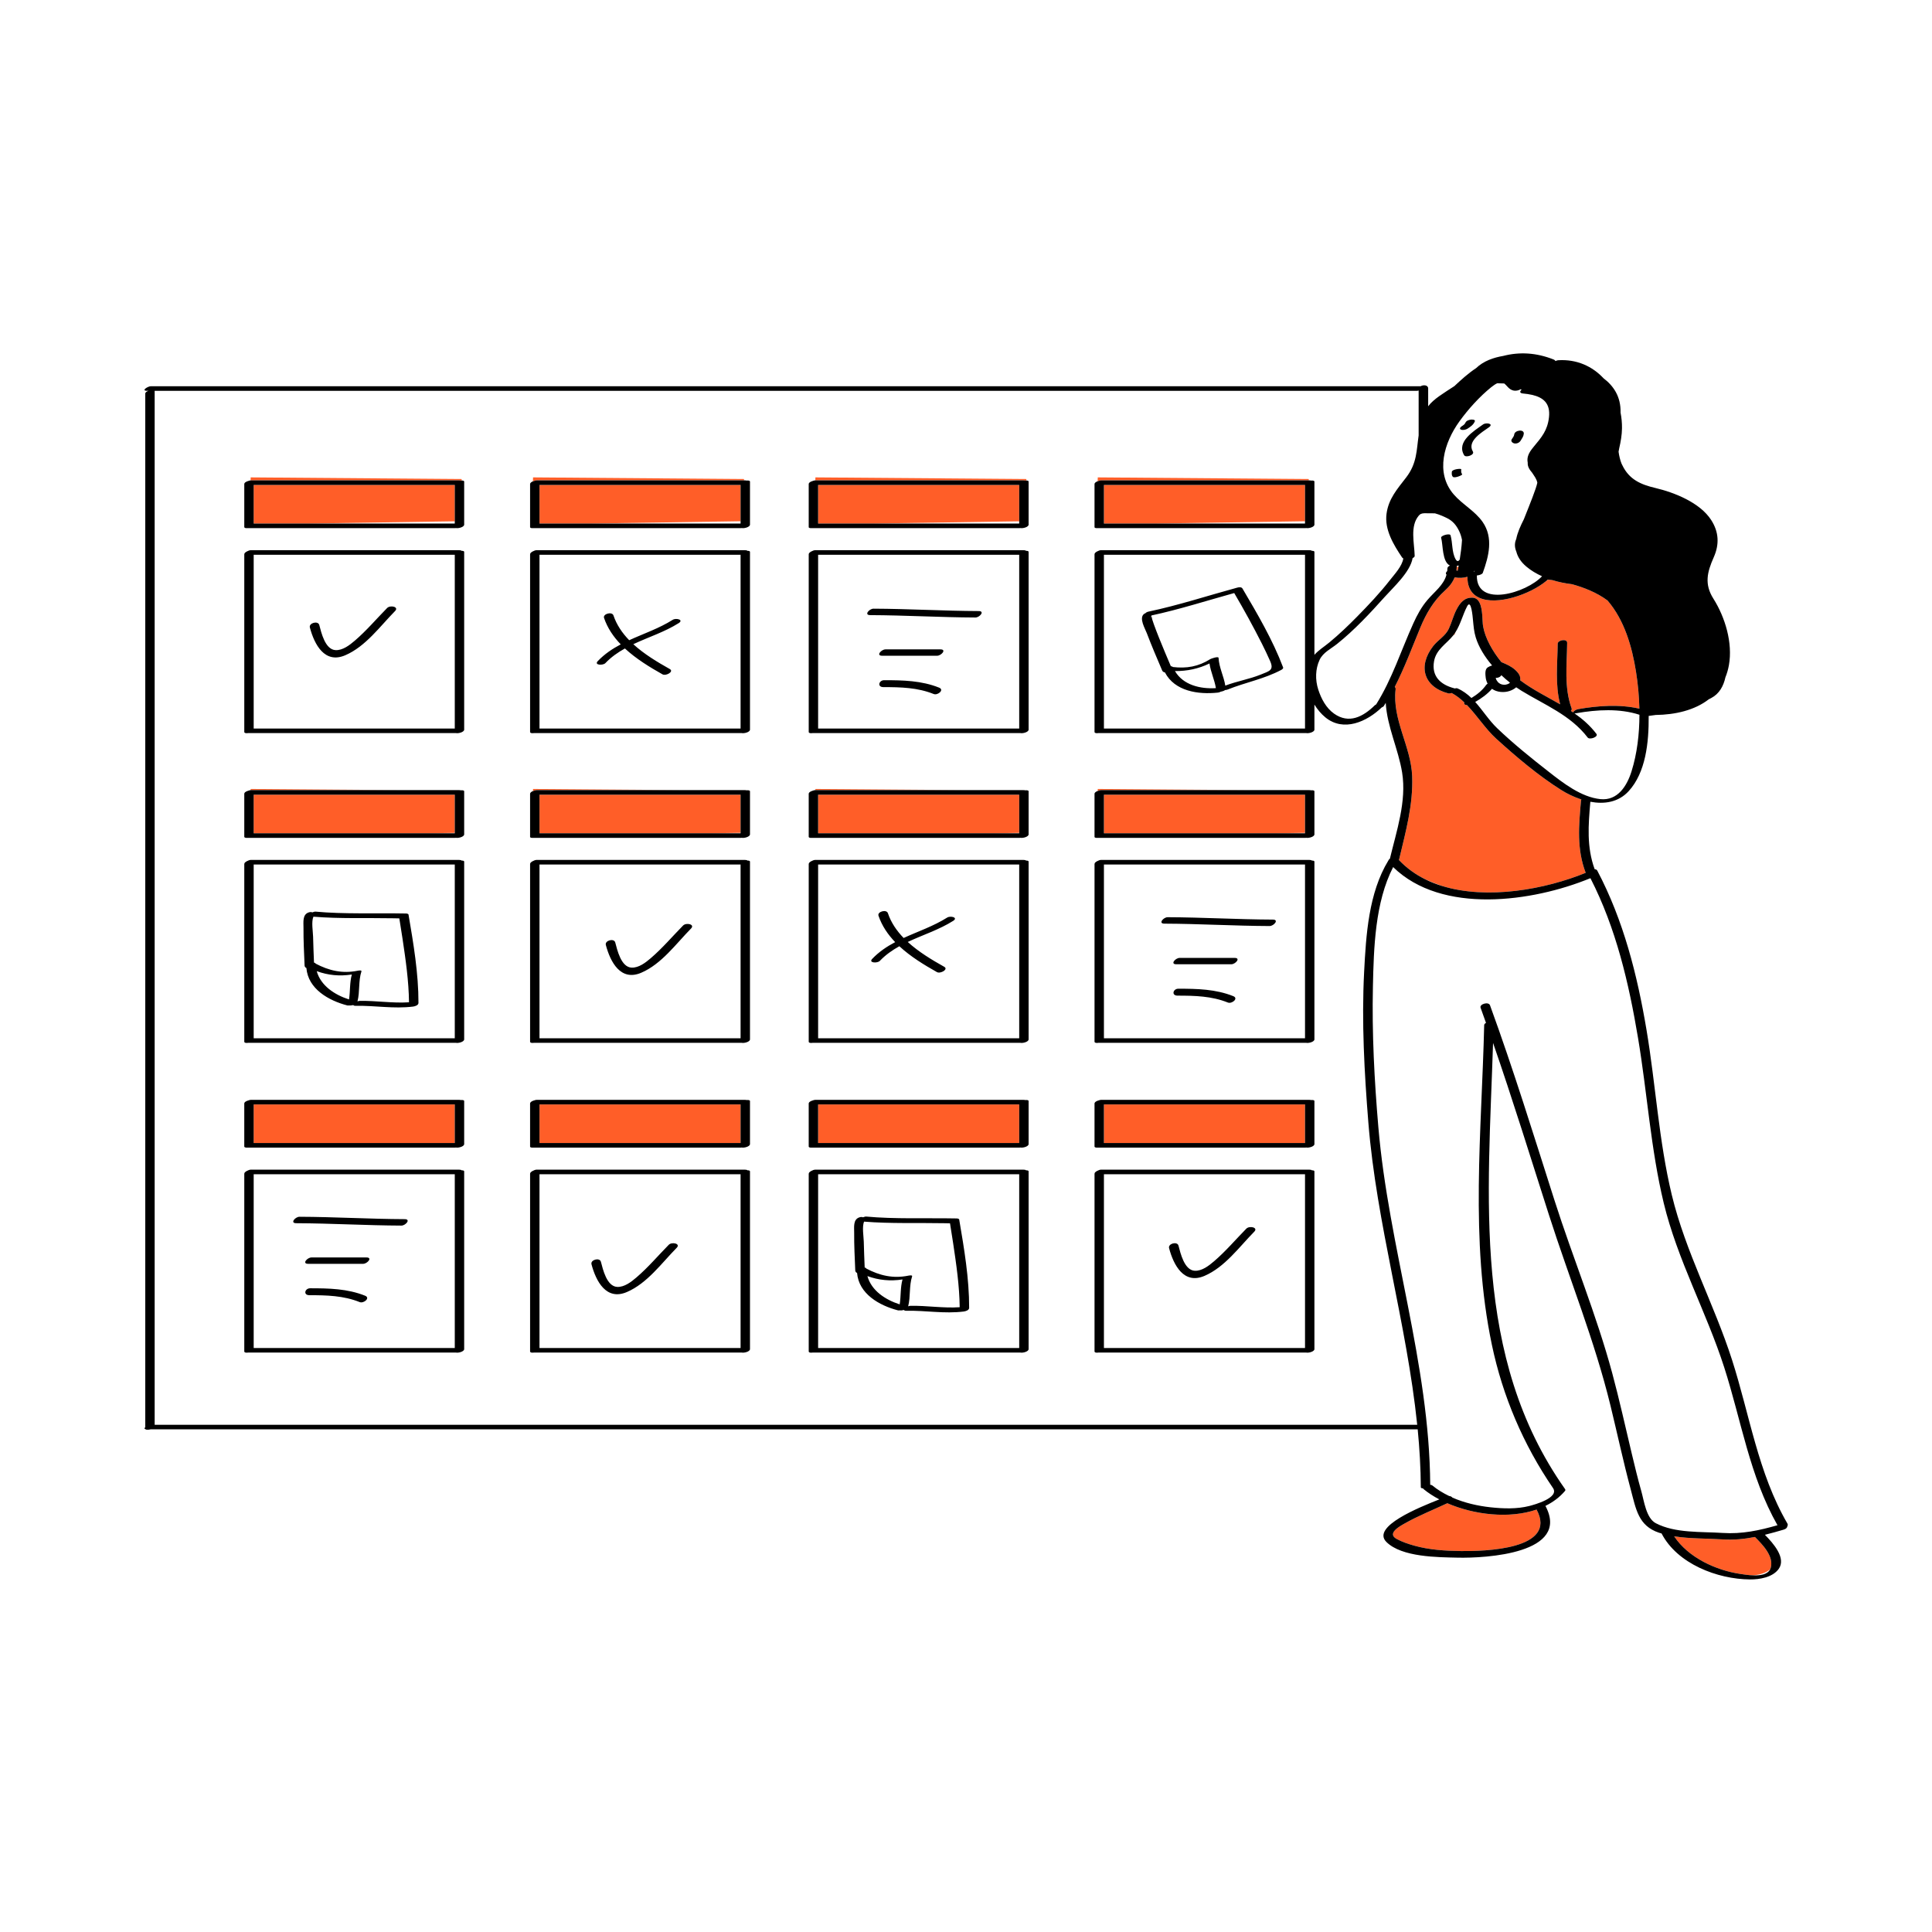
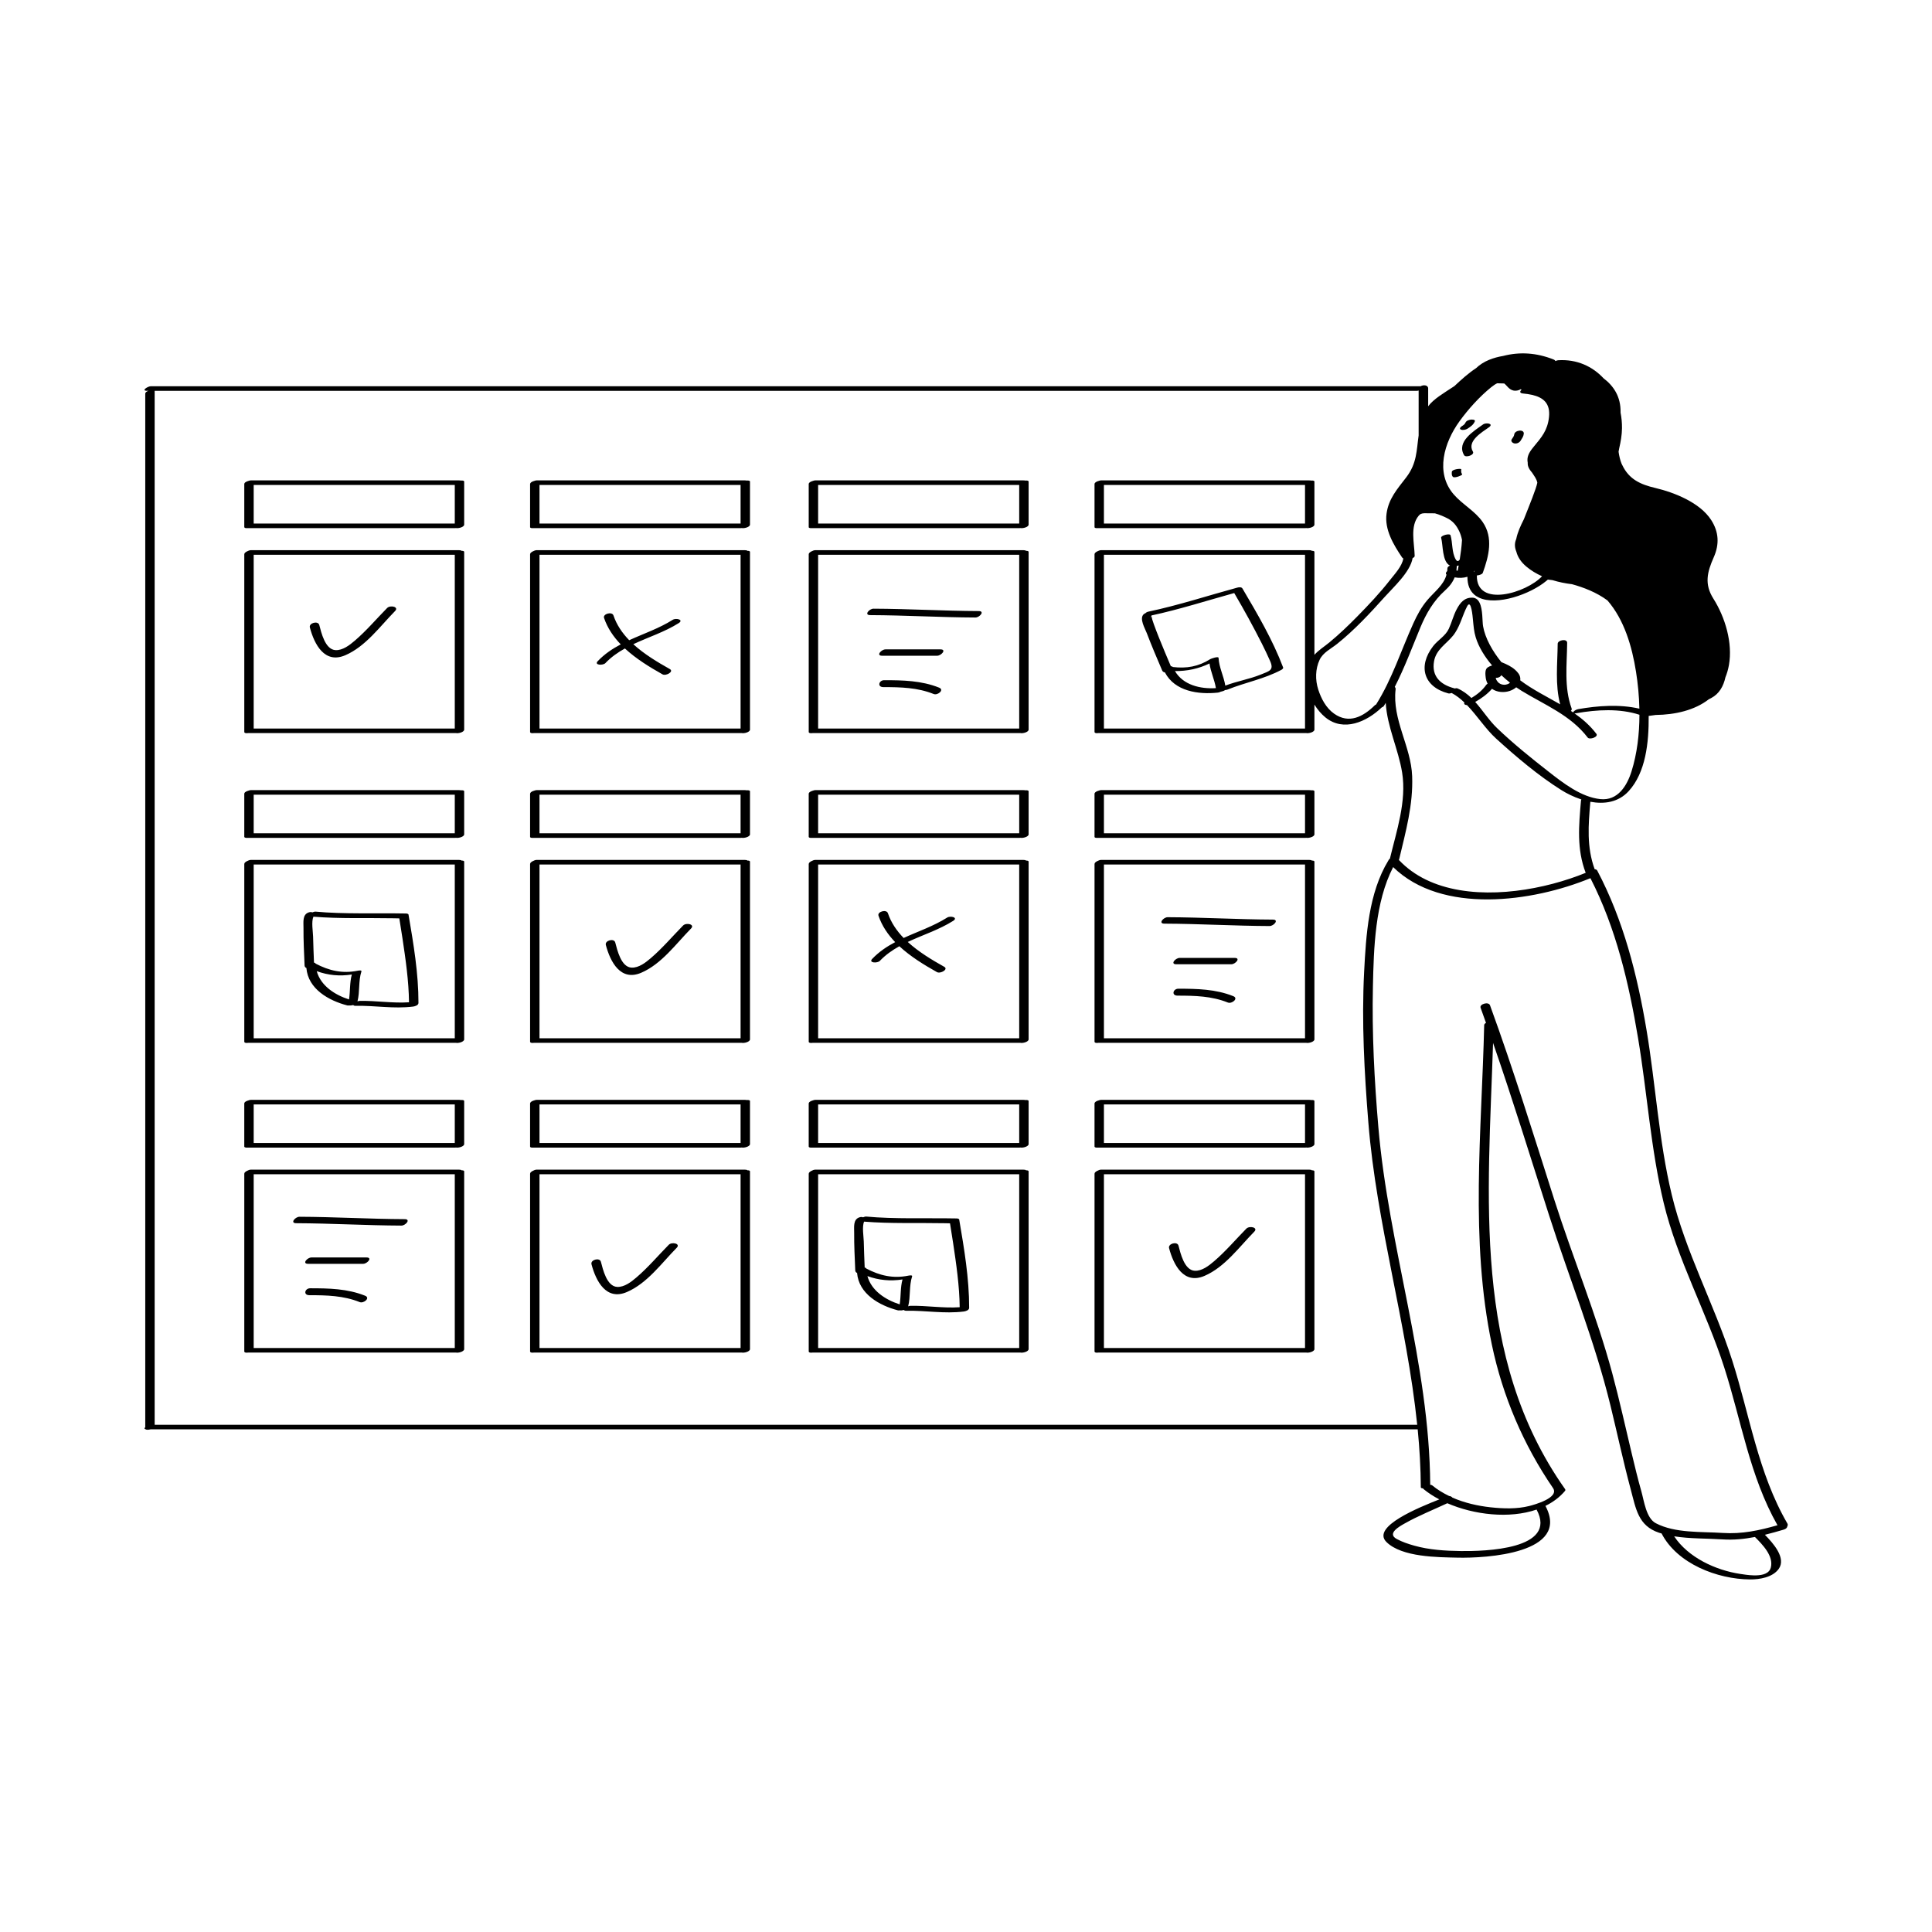
<svg xmlns="http://www.w3.org/2000/svg" id="Layer_1" x="0px" y="0px" width="595.28px" height="595.28px" viewBox="0 0 595.28 595.28" xml:space="preserve">
-   <path id="color_x5F_2" fill="#ff5e28" d="M340.137,340.294c20.653,0,41.306,0,61.959,0c0,3.962,0,7.924,0,11.887 c-20.653,0-41.306,0-61.959,0C340.137,348.219,340.137,344.257,340.137,340.294z M338.242,339.137 c0.044-0.015,0.088-0.031,0.133-0.044l-0.131-0.001L338.242,339.137z M250.743,353.592l0.096-0.001c-0.032,0-0.063,0-0.096,0 V353.592z M252.076,352.181c20.653,0,41.306,0,61.958,0c0-3.962,0-7.924,0-11.887c-20.653,0-41.306,0-61.958,0 C252.076,344.257,252.076,348.219,252.076,352.181z M166.226,352.181c20.653,0,41.306,0,61.959,0c0-3.962,0-7.924,0-11.887 c-20.653,0-41.306,0-61.959,0C166.226,344.257,166.226,348.219,166.226,352.181z M163.743,353.592l0.056-0.001 c-0.02-0.002-0.037-0.006-0.056-0.009L163.743,353.592z M164.241,339.167c0.071-0.027,0.146-0.051,0.22-0.074l-0.218-0.002 L164.241,339.167z M78.165,352.181c20.653,0,41.306,0,61.959,0c0-3.962,0-7.924,0-11.887c-20.653,0-41.306,0-61.959,0 C78.165,344.257,78.165,348.219,78.165,352.181z M76.743,353.592l0.096-0.001c-0.032,0-0.063,0-0.096,0V353.592z M338.243,243.092 l-0.021,0.617c0.094-0.033,0.19-0.063,0.289-0.089c0.263-0.102,0.522-0.169,0.722-0.169c15.222,0,30.444,0,45.666,0L338.243,243.092 z M340.137,256.746c17.677,0,35.354,0,53.032,0l8.927-0.136c0-3.917,0-7.833,0-11.75c-20.653,0-41.306,0-61.959,0 C340.137,248.822,340.137,252.784,340.137,256.746z M252.076,256.746c18.031,0,36.062,0,54.093,0l7.866-0.12 c0-3.922,0-7.844,0-11.766c-20.653,0-41.306,0-61.958,0C252.076,248.822,252.076,252.784,252.076,256.746z M251.243,243.092 l-0.012,0.359c15.556,0,31.112,0,46.667,0L251.243,243.092z M166.226,256.746c17.647,0,35.295,0,52.943,0l9.016-0.138 c0-3.916,0-7.832,0-11.748c-20.653,0-41.306,0-61.959,0C166.226,248.822,166.226,252.784,166.226,256.746z M164.243,243.092 l-0.022,0.649c0.122-0.047,0.249-0.087,0.378-0.121c0.264-0.102,0.522-0.169,0.722-0.169c15.192,0,30.385,0,45.578,0 L164.243,243.092z M78.165,256.746c18.001,0,36.002,0,54.004,0l7.955-0.122c0-3.921,0-7.843,0-11.764c-20.653,0-41.306,0-61.959,0 C78.165,248.822,78.165,252.784,78.165,256.746z M77.243,243.092l-0.013,0.361c0.01,0,0.021-0.002,0.03-0.002 c15.546,0,31.092,0,46.638,0L77.243,243.092z M340.137,161.311c5.332,0,10.664,0,15.996,0l45.963-0.702c0-3.728,0-7.456,0-11.184 c-20.653,0-41.306,0-61.959,0C340.137,153.388,340.137,157.349,340.137,161.311z M338.202,148.281 c0.1-0.036,0.204-0.068,0.309-0.096c0.263-0.102,0.522-0.169,0.722-0.169c21.336,0,42.674,0,64.011,0v-0.424l-65-0.5 L338.202,148.281z M251.211,148.016c21.388,0,42.776,0,64.164,0c0.236,0,0.409,0.021,0.533,0.058c0.117-0.012,0.23-0.02,0.335-0.018 v-0.464l-65-0.5L251.211,148.016z M252.076,161.311c5.686,0,11.371,0,17.057,0l44.902-0.686c0-3.733,0-7.467,0-11.2 c-20.653,0-41.306,0-61.958,0C252.076,153.388,252.076,157.349,252.076,161.311z M164.201,148.315 c0.127-0.051,0.261-0.094,0.397-0.13c0.264-0.102,0.522-0.169,0.722-0.169c21.307,0,42.615,0,63.922,0v-0.424l-65-0.5 L164.201,148.315z M166.226,161.311c5.302,0,10.605,0,15.907,0l46.052-0.703c0-3.728,0-7.455,0-11.183c-20.653,0-41.306,0-61.959,0 C166.226,153.388,166.226,157.349,166.226,161.311z M78.165,161.311c5.656,0,11.313,0,16.968,0l44.991-0.687 c0-3.733,0-7.466,0-11.199c-20.653,0-41.306,0-61.959,0C78.165,153.388,78.165,157.349,78.165,161.311z M77.211,148.021 c0.016-0.001,0.034-0.004,0.049-0.004c21.401,0,42.802,0,64.204,0c0.236,0,0.409,0.021,0.533,0.058 c0.085-0.009,0.167-0.014,0.247-0.016v-0.467l-65-0.5L77.211,148.021z M445.946,463.17c-4.389,2.055-8.954,3.865-13.167,6.25 c-1.459,0.827-5.607,3.062-2.407,4.776c1.708,0.915,3.518,1.518,5.376,2.042c4.618,1.305,9.621,1.606,14.396,1.665 c7.155,0.087,29.933-0.429,23.3-12.782C465.046,468.009,454.227,466.757,445.946,463.17z M540.729,473.571 c-3.258,0.632-6.554,0.97-9.987,0.742c-4.766-0.316-10.008-0.172-14.907-0.949c4.337,6.55,12.825,10.455,20.325,11.583 c0.976,0.146,2.551,0.408,4.143,0.45c2.003-0.231,3.846-0.746,5.114-1.874c0.085-0.172,0.158-0.355,0.208-0.557 C546.517,479.435,543.079,475.93,540.729,473.571z M448.243,195.426c0,0,0.075-0.235,0.198-0.617 c-0.157,0.246-0.313,0.492-0.491,0.729c-0.07,0.093-0.144,0.181-0.216,0.271C448.044,195.572,448.243,195.426,448.243,195.426z  M449.354,174.719c0,0,0.007-0.038,0.019-0.098l-0.526,0.041c-0.017,0.381-0.048,0.75-0.097,1.103c0.125,0.037,0.25,0.069,0.375,0.1 L449.354,174.719z M495.297,185.013c-3.346-2.499-7.455-4.056-10.935-5.01c-2.023-0.237-4.062-0.65-6.019-1.25 c-0.852-0.121-1.354-0.165-1.354-0.165s-0.2,0.153-0.536,0.393c-4.975,4.143-15.246,7.717-20.711,5.179 c-0.58-0.269-1.107-0.603-1.566-1.016c-1.292-1.164-2.06-2.923-2.033-5.429c-1.283,0.392-2.624,0.418-3.943,0.178 c-0.595,1.509-1.585,2.805-3.011,4.086c-3.476,3.124-5.762,7.051-7.537,11.325c-2.566,6.18-4.875,12.426-7.908,18.349 c0.192,0.165,0.304,0.404,0.265,0.736c-1.094,9.379,4.76,17.559,5.099,26.771c0.327,8.885-1.974,17.001-3.994,25.55 c-0.021,0.089-0.056,0.173-0.099,0.254c2.408,2.556,5.222,4.554,8.323,6.065c1.526,0.663,3.175,1.321,4.91,1.932 c14.073,4.382,31.975,1.026,44.327-4.028c-2.79-7.343-2.122-14.476-1.446-22.253c0.009-0.109,0.045-0.209,0.09-0.305l-0.156-0.108 c-2.187-0.728-4.269-1.748-6.051-2.871c-7.073-4.455-13.824-10.185-20.012-15.802c-3.226-2.928-5.848-7.064-9.001-10.343 c-0.199-0.007-0.394-0.039-0.576-0.125c-0.337-0.16-0.342-0.424-0.213-0.665c-1.203-1.156-2.493-2.169-3.926-2.936 c-0.38,0.132-0.762,0.195-1.024,0.126c-7.639-2.005-9.453-8.396-4.685-14.561c1.481-1.916,3.794-3.108,4.84-5.375 c0.882-1.912,1.391-4.027,2.363-5.893c1.104-2.116,2.449-3.789,4.995-3.66c0.207,0.011,0.397,0.046,0.575,0.101 c0.687,0.209,1.167,0.731,1.514,1.421c1.052,2.089,0.835,5.755,1.09,7.24c0.64,3.729,2.94,7.773,5.675,11.125 c0.035,0.011,0.073,0.008,0.107,0.021c1.449,0.585,2.98,1.286,4.145,2.355c0.692,0.636,1.435,1.466,1.537,2.45 c0.027,0.26,0.023,0.508-0.007,0.746c3.843,2.89,8.171,5.008,12.308,7.397c-1.605-6.061-0.828-12.439-0.766-18.667 c0.012-1.144,2.933-1.675,2.919-0.285c-0.068,6.773-1,13.698,1.371,20.204c0.104,0.287-0.002,0.554-0.226,0.774 c0.235,0.155,0.475,0.305,0.708,0.464c0.063-0.344,0.81-0.885,1.54-1.012c6.042-1.054,12.754-1.556,18.859-0.142 c-0.087-3.873-0.457-7.71-1.035-11.36C502.843,199.151,500.47,191.011,495.297,185.013z" />
  <path id="color_x5F_1" d="M458.767,131.653c-2.138,1.527-6.87,4.266-4.947,7.479c0.627,1.05-2.192,1.972-2.689,1.141 c-2.489-4.161,2.971-7.455,5.833-9.501C457.882,130.116,460.365,130.511,458.767,131.653z M450.233,144.599 c0.022-0.329-2.843-0.031-2.897,0.776c-0.037,0.54-0.092,1.051,0.265,1.496c0.301,0.376,1.182,0.108,1.555,0.008 c0.097-0.026,1.567-0.504,1.342-0.785C450.142,145.65,450.197,145.139,450.233,144.599z M466.673,136.634 c0.763,0.101,1.49-0.253,1.884-0.899c0.417-0.685,0.853-1.247,0.943-2.072c0.167-1.528-2.793-1.15-2.94,0.203 c-0.063,0.579-0.467,0.984-0.783,1.502C465.388,136.008,466.119,136.561,466.673,136.634z M450.137,132.364 c0.604,0.256,1.515,0.048,2.046-0.293c0.917-0.59,1.801-1.194,2.233-2.236c0.25-0.602-0.972-0.579-1.23-0.544 c-0.587,0.081-1.408,0.338-1.658,0.94c-0.219,0.527-0.678,0.808-1.114,1.088C450.075,131.537,449.491,132.09,450.137,132.364z  M550.71,470.25c-0.028,0.395-0.354,0.826-1.082,1.041c-1.956,0.58-3.893,1.125-5.832,1.601c2.53,2.579,6.677,7.195,4.229,10.548 c-1.885,2.582-5.857,3.233-8.839,3.209c-10.042-0.08-22.39-4.806-27.231-14.168c-0.252-0.075-0.513-0.13-0.761-0.213 c-6.434-2.141-7.115-7.294-8.75-13.389c-2.294-8.552-4.139-17.211-6.235-25.812c-4.876-20.001-12.682-39.141-18.954-58.733 c-5.664-17.689-11.141-35.439-17.221-52.989c-1.477,47.143-6.587,96.745,22.171,137.443c0.132,0.186,0.163,0.396,0.001,0.588 c-1.658,1.958-3.718,3.475-6.035,4.616c7.837,14.711-18.433,16.142-27.046,15.947c-6.135-0.139-17.17-0.122-21.927-4.805 c-4.827-4.753,10.261-10.754,16.277-13.146c-1.809-0.951-3.455-2.016-4.862-3.179c-0.084-0.069-0.121-0.145-0.131-0.223 c-0.406-0.001-0.707-0.1-0.708-0.321c-0.036-5.993-0.387-11.949-0.964-17.879c-0.073,0.012-0.142,0.019-0.205,0.019 c-130.073,0-260.146,0-390.22,0c-0.659,0.177-1.363,0.183-1.568-0.047c-0.413-0.098-0.348-0.344-0.064-0.603 c0-106.152,0-212.305,0-318.458c0-0.383,0.44-0.69,0.976-0.882c-0.145,0-0.289,0-0.434,0c-1.946,0,0.261-1.409,1.19-1.409 c130.411,0,260.823,0,391.235,0c0.861-0.497,2.321-0.394,2.321,0.69c0,1.831,0,3.661,0,5.491c1.697-2.295,4.836-4.079,8.079-6.221 c2.113-1.987,4.258-3.929,6.701-5.547c2.282-2.197,5.407-3.261,8.334-3.748c5.062-1.317,10.264-0.997,15.505,1.087 c0.335,0.133,0.515,0.307,0.585,0.496c0.298-0.141,0.599-0.242,0.823-0.256c5.75-0.366,10.571,1.87,14.006,5.559 c3.037,2.294,5.377,5.641,5.244,10.565c0.306,1.568,0.46,3.187,0.442,4.828c-0.022,2.038-0.387,4.162-0.851,6.143 c-0.098,0.419-0.159,0.767-0.203,1.089c0.185,1.34,0.48,2.559,0.908,3.646c0.081,0.163,0.161,0.32,0.25,0.507 c2.09,4.381,5.63,5.948,10.155,7.015c5.928,1.397,13.791,4.53,17.235,9.895c2.361,3.677,2.545,7.475,0.777,11.46 c-2.046,4.611-2.938,8.274-0.113,12.746c3.625,5.738,6.009,13.641,4.789,20.479c-0.243,1.362-0.613,2.611-1.081,3.765 c-0.603,2.729-1.889,5.059-4.344,6.368c-0.26,0.139-0.523,0.274-0.789,0.407c-4.361,3.386-10.363,4.752-16.34,4.824 c-1.202,0.185-1.988,0.272-2.17,0.291c0.068,8.267-0.923,17.444-6.159,23.176c-3.162,3.461-7.533,4.076-11.813,3.275 c-0.626,7.216-1.167,13.934,1.326,20.78c0.353,0.022,0.655,0.152,0.8,0.426c8.083,15.313,12.338,32.149,15.187,49.141 c2.816,16.801,3.781,34.189,7.771,50.762c4.242,17.616,13.042,33.651,18.567,50.849c5.426,16.89,8.018,34.903,17.06,50.426 C550.896,469.719,550.863,470.003,550.71,470.25z M487.242,246.328c-0.061-0.02-0.119-0.043-0.18-0.063 c-2.187-0.728-4.269-1.748-6.051-2.871c-7.073-4.455-13.824-10.185-20.012-15.802c-3.226-2.928-5.848-7.064-9.001-10.343 c-0.199-0.007-0.394-0.039-0.576-0.125c-0.337-0.16-0.342-0.424-0.213-0.665c-1.203-1.156-2.493-2.169-3.926-2.936 c-0.38,0.132-0.762,0.195-1.024,0.126c-7.639-2.005-9.453-8.396-4.685-14.561c1.481-1.916,3.794-3.108,4.84-5.375 c0.882-1.912,1.391-4.027,2.363-5.893c1.104-2.116,2.449-3.789,4.995-3.66c0.207,0.011,0.397,0.046,0.575,0.101 c0.687,0.209,1.167,0.731,1.514,1.421c1.052,2.089,0.835,5.755,1.09,7.24c0.64,3.729,2.94,7.773,5.675,11.125 c0.035,0.011,0.073,0.008,0.107,0.021c1.449,0.585,2.98,1.286,4.145,2.355c0.692,0.636,1.435,1.466,1.537,2.45 c0.027,0.26,0.023,0.508-0.007,0.746c3.843,2.89,8.171,5.008,12.308,7.397c-1.605-6.061-0.828-12.439-0.766-18.667 c0.012-1.144,2.933-1.675,2.919-0.285c-0.068,6.773-1,13.698,1.371,20.204c0.104,0.287-0.002,0.554-0.226,0.774 c0.235,0.155,0.475,0.305,0.708,0.464c0.063-0.344,0.81-0.885,1.54-1.012c6.042-1.054,12.754-1.556,18.859-0.142 c-0.087-3.873-0.457-7.71-1.035-11.36c-1.243-7.842-3.616-15.982-8.789-21.98c-3.346-2.499-7.455-4.056-10.935-5.01 c-2.023-0.237-4.062-0.65-6.019-1.25c-0.852-0.121-1.354-0.165-1.354-0.165s-0.02-0.01-0.049-0.025 c-0.154,0.14-0.319,0.279-0.486,0.418c-4.975,4.143-15.246,7.717-20.711,5.179c-0.58-0.269-1.107-0.603-1.566-1.016 c-1.292-1.164-2.06-2.923-2.033-5.429c-1.283,0.392-2.624,0.418-3.943,0.178c-0.595,1.509-1.585,2.805-3.011,4.086 c-3.476,3.124-5.762,7.051-7.537,11.325c-2.566,6.18-4.875,12.426-7.908,18.349c0.192,0.165,0.304,0.404,0.265,0.736 c-1.094,9.379,4.76,17.559,5.099,26.771c0.327,8.885-1.974,17.001-3.994,25.55c-0.021,0.089-0.056,0.173-0.099,0.254 c2.408,2.556,5.222,4.554,8.323,6.065c1.569,0.765,3.212,1.403,4.91,1.932c14.073,4.382,31.975,1.026,44.327-4.028 c-2.79-7.343-2.122-14.476-1.446-22.253c0.009-0.109,0.045-0.209,0.09-0.305C487.226,246.358,487.234,246.344,487.242,246.328z  M435.476,192.054c1.158-2.557,2.477-4.995,4.302-7.15c2.227-2.628,5.038-4.596,5.915-7.845c-0.351-0.331-0.177-0.763,0.222-1.109 c0.032-0.271,0.052-0.552,0.058-0.842c0.006-0.356,0.345-0.646,0.786-0.848c-2.457-1.162-2.102-6.386-2.72-8.548 c-0.2-0.7,2.691-1.497,2.897-0.776c0.672,2.35,0.353,5.164,1.552,7.35c0.462,0.843,0.908,0.676,1.278,0.115 c0.262-1.629,0.576-3.887,0.703-6.016c-0.179-0.951-0.464-1.881-0.885-2.753c-0.856-1.775-1.915-3.079-3.693-3.973 c-0.903-0.454-2.309-1.1-3.771-1.494c-1.013-0.025-2.1-0.027-3.265-0.027c-0.412,0-0.787,0.088-1.134,0.236 c-0.213,0.141-0.414,0.301-0.587,0.506c-2.763,3.278-1.333,8.506-1.251,12.41c0.006,0.266-0.262,0.494-0.635,0.667 c-0.714,4.282-5.977,9.031-8.55,11.904c-4.579,5.111-9.379,10.27-14.753,14.562c-1.87,1.493-4.3,2.621-5.356,4.875 c-1.328,2.834-1.376,6.189-0.421,9.153c0.905,2.807,2.403,5.678,4.874,7.427c4.588,3.248,8.928,0.992,12.559-2.571 c0.095-0.094,0.235-0.173,0.396-0.24C428.941,209.19,431.661,200.477,435.476,192.054z M465.201,210.382 c0.006-0.008,0.008-0.01,0.016-0.019c0.008-0.009,0.015-0.02,0.023-0.03c-0.901-0.713-1.792-1.482-2.657-2.3 c-0.326,0.615-1.071,0.863-1.733,0.832c0.046,0.16,0.088,0.321,0.152,0.474c0.016,0.037,0.025,0.062,0.032,0.079 c0.008,0.013,0.013,0.022,0.024,0.042c0.044,0.081,0.088,0.161,0.138,0.238c0.107,0.166,0.223,0.328,0.355,0.475 c0.019,0.021,0.039,0.042,0.059,0.063c0.06,0.054,0.121,0.107,0.184,0.157c0.126,0.098,0.257,0.19,0.395,0.272 c0.052,0.025,0.104,0.05,0.158,0.072c0.111,0.047,0.223,0.091,0.338,0.128c0.031,0.01,0.063,0.019,0.094,0.028 c0.109,0.023,0.219,0.044,0.33,0.059c0.099,0.013,0.197,0.02,0.296,0.027c0.062,0,0.128,0.001,0.167-0.001 c0.119-0.006,0.238-0.013,0.356-0.027c0.018-0.002,0.023-0.002,0.038-0.004c0.184-0.038,0.364-0.093,0.542-0.15 c0.119-0.054,0.342-0.151,0.43-0.201c0.015-0.012,0.023-0.019,0.044-0.034C465.056,210.504,465.13,210.444,465.201,210.382z  M453.367,215.063c1.741-1.05,3.358-2.331,4.528-3.999c0.117-0.167,0.282-0.297,0.464-0.409c-0.298-0.585-0.511-1.2-0.587-1.856 c-0.113-0.972-0.317-2.565,0.621-3.168c0.354-0.228,0.838-0.461,1.345-0.595c-2.275-2.678-4.124-5.651-5.042-8.658 c-0.553-1.81-0.668-3.503-0.854-5.372c-0.086-0.866-0.531-6.616-1.798-4.186c-1.367,2.622-2.013,5.514-3.601,7.991 c-0.157,0.246-0.313,0.492-0.491,0.729c-0.07,0.093-0.144,0.181-0.216,0.271c-2.108,2.634-5.253,4.283-5.89,7.963 c-0.792,4.578,1.957,7.176,6.184,8.286c0.072,0.019,0.127,0.042,0.184,0.065c0.337-0.083,0.648-0.11,0.854-0.021 C450.738,212.831,452.126,213.866,453.367,215.063z M448.75,175.764c0.125,0.037,0.25,0.069,0.375,0.1l0.229-1.146 c0,0,0.007-0.038,0.019-0.098c0.016-0.081,0.04-0.206,0.072-0.381c-0.187,0.053-0.378,0.1-0.58,0.137 c-0.002,0.099-0.014,0.188-0.018,0.285C448.831,175.042,448.799,175.411,448.75,175.764z M454.175,175.947 c0.051,0.108,0.072,0.225,0.059,0.348c0.046-0.135,0.094-0.271,0.139-0.404L454.175,175.947z M455.043,177.313 c-0.159,10.108,15.362,5.333,20.084,0.237c-1.768-0.795-3.408-1.774-4.823-2.967c-1.738-1.465-2.688-3.01-3.092-4.604 c-0.479-1.153-0.607-2.352-0.171-3.551c0.044-0.122,0.093-0.251,0.139-0.375c0.395-1.992,1.311-4.023,2.339-6.042 c1.875-4.714,3.779-9.393,4.155-11.27c0.001-0.007,0.001-0.015,0.003-0.022c-0.249-1.204-0.919-1.996-1.612-3.077 c-0.745-0.883-1.44-1.846-1.347-3.062c-0.336-1.681,0.268-3.045,1.791-4.87c2.544-3.048,4.305-5.122,4.756-9.143 c0.485-4.328-1.801-6.129-5.248-6.908l-0.001,0l-0.003-0.001c-0.857-0.194-1.782-0.327-2.758-0.417 c-1.132-0.104-0.979-0.706-0.423-1.174l-0.296-0.148c-0.612,0.419-1.563,0.558-2.192,0.42c-1.45-0.318-2.028-1.563-2.875-2.186 c-0.567-0.031-1.28-0.054-2.157-0.06c-0.511,0.235-1.11,0.613-1.854,1.216c-3.612,2.928-7.077,6.765-9.8,10.54 c-4.644,6.438-7.568,15.749-1.743,22.489c2.675,3.095,6.571,5.117,8.91,8.49c3.355,4.84,1.91,10.531,0.044,15.679 C456.711,176.941,455.8,177.238,455.043,177.313z M505.139,220.23c-6.135-1.999-13.111-1.581-19.37-0.489 c-0.276,0.048-0.485,0.062-0.647,0.053c2.489,1.743,4.801,3.749,6.751,6.307c0.716,0.939-2.079,1.941-2.689,1.141 c-5.254-6.893-13.241-10.044-20.388-14.409c-0.537-0.328-1.081-0.69-1.626-1.068c-0.585,0.507-1.306,0.893-2.05,1.139 c-1.728,0.57-3.905,0.41-5.417-0.667c-1.44,1.646-3.26,2.968-5.167,4.043c2.321,2.583,4.216,5.642,6.743,8.067 c4.956,4.757,10.452,9.177,15.863,13.408c4.5,3.519,10.044,7.854,15.958,8.466c5.365,0.554,8.213-4.124,9.601-8.557 C504.413,232.197,505.127,226.201,505.139,220.23z M436.665,438.997c-3.225-31.248-12.544-61.802-15.057-93.179 c-1.231-15.378-2.094-30.893-1.3-46.317c0.587-11.409,1.372-24.348,7.471-34.366c0.057-0.094,0.107-0.192,0.165-0.286 c0.009-0.014,0.024-0.027,0.036-0.042c0.042-0.045,0.086-0.09,0.138-0.132c0.007-0.006,0.014-0.01,0.021-0.016 c0.028-0.021,0.054-0.041,0.085-0.06c0.008-0.005,0.016-0.011,0.024-0.017c2.036-8.509,5.198-17.685,3.772-26.542 c-1.164-7.229-4.641-14.168-5.051-21.478c-0.201,0.326-0.387,0.659-0.594,0.981c-0.107,0.167-0.347,0.313-0.639,0.428 c-4.563,4.381-11.749,7.68-17.388,3.045c-1.285-1.056-2.424-2.407-3.354-3.921c0,2.571,0,5.142,0,7.713 c0,0.785-1.836,1.251-2.583,1.057c-0.058,0.008-0.114,0.014-0.165,0.014c-21.286,0-42.573,0-63.859,0 c-0.545,0.075-1.009,0.01-1.106-0.216c-0.001-0.002-0.002-0.004-0.003-0.007c-0.01-0.025-0.037-0.042-0.037-0.072 c0-18.255,0-36.51,0-54.765c0-0.06,0.011-0.119,0.032-0.175c0-0.412,1.3-1.123,1.961-1.123c21.401,0,42.802,0,64.204,0 c0.458,0,0.679,0.08,0.748,0.199c0.457-0.016,0.81,0.081,0.81,0.323c0,10.573,0,21.146,0,31.72c1.308-1.477,2.952-2.454,4.621-3.832 c2.98-2.461,5.784-5.143,8.492-7.898c3.547-3.608,7.051-7.307,10.164-11.302c1.394-1.789,3.74-4.248,4.112-6.666 c-0.155-0.069-0.289-0.169-0.384-0.311c-2.615-3.891-5.442-8.535-4.786-13.456c0.62-4.646,3.308-7.613,6.064-11.208 c3.323-4.335,3.156-8.269,3.827-12.93c0-4.612,0-9.225,0-13.837c-0.183,0.056-0.356,0.092-0.499,0.092 c-129.661,0-259.323,0-388.984,0c0.018,0.032,0.029,0.066,0.029,0.105c0,106.159,0,212.316,0,318.475 C177.321,438.997,306.993,438.997,436.665,438.997z M402.096,224.471c0-17.846,0-35.693,0-53.539c-20.653,0-41.306,0-61.959,0 c0,17.846,0,35.693,0,53.539C360.79,224.471,381.443,224.471,402.096,224.471z M473.446,465.122c-8.4,2.887-19.219,1.635-27.5-1.952 c-4.389,2.055-8.954,3.865-13.167,6.25c-1.459,0.827-5.607,3.062-2.407,4.776c1.708,0.915,3.518,1.518,5.376,2.042 c4.618,1.305,9.621,1.606,14.396,1.665C457.301,477.991,480.079,477.475,473.446,465.122z M545.416,483.523 c0.085-0.172,0.158-0.355,0.208-0.557c0.892-3.532-2.546-7.037-4.896-9.396c-3.258,0.632-6.554,0.97-9.987,0.742 c-4.766-0.316-10.008-0.172-14.907-0.949c4.337,6.55,12.825,10.455,20.325,11.583c0.976,0.146,2.551,0.408,4.143,0.45 C542.45,485.455,544.627,485.109,545.416,483.523z M547.669,469.948c-8.566-15.093-11.15-32.27-16.4-48.609 c-5.496-17.105-14.44-33.186-18.653-50.682c-4.008-16.645-5.083-33.969-7.91-50.835c-2.84-16.943-6.775-33.829-14.649-49.198 c-0.036-0.002-0.071-0.006-0.107-0.011c-17.684,7.274-45.67,11.235-60.698-3.448c-5.61,10.863-5.977,25.022-6.236,36.784 c-0.318,14.458,0.445,28.923,1.674,43.325c3.159,37.027,15.756,72.89,15.98,110.216c0,0,0,0.001,0,0.001 c0.257,0.008,0.482,0.065,0.634,0.191c1.57,1.298,3.335,2.362,5.198,3.261c0.434,0.032,0.802,0.223,0.996,0.486 c3.733,1.637,7.839,2.57,11.768,2.993c3.91,0.421,8.074,0.571,11.921-0.401c1.586-0.401,9.365-2.537,7.306-5.546 c-9.122-13.331-15.499-28.279-18.818-44.097c-6.806-32.434-3.149-65.732-2.374-98.541c0.006-0.26,0.235-0.493,0.558-0.671 c-0.553-1.552-1.099-3.104-1.664-4.652c-0.42-1.15,2.46-1.976,2.897-0.776c7.23,19.818,13.443,39.974,19.857,60.065 c5.677,17.785,12.94,35.265,17.8,53.276c2.216,8.211,4.04,16.516,6.016,24.787c0.928,3.882,1.859,7.769,2.953,11.608 c0.84,2.949,1.473,8.298,4.47,9.86c5.993,3.124,14.006,2.552,20.571,2.988C536.711,472.719,542.042,471.561,547.669,469.948z  M143.021,170.044c0,18.255,0,36.51,0,54.765c0,0.785-1.836,1.251-2.583,1.058c-0.058,0.008-0.113,0.014-0.164,0.014 c-21.286,0-42.573,0-63.86,0c-0.546,0.075-1.012,0.009-1.107-0.218c0-0.001-0.001-0.002-0.002-0.004 c-0.01-0.026-0.037-0.043-0.037-0.073c0-18.255,0-36.51,0-54.765c0-0.061,0.011-0.12,0.032-0.177 c0.004-0.412,1.301-1.121,1.961-1.121c21.401,0,42.802,0,64.204,0c0.457,0,0.679,0.08,0.748,0.199 C142.668,169.706,143.021,169.803,143.021,170.044z M78.165,224.471c20.653,0,41.306,0,61.959,0c0-17.846,0-35.693,0-53.539 c-20.653,0-41.306,0-61.959,0C78.165,188.778,78.165,206.625,78.165,224.471z M143.021,148.382c0,4.417,0,8.834,0,13.252 c0,0.771-1.771,1.234-2.542,1.066c-0.073,0.012-0.143,0.02-0.206,0.02c-21.331,0-42.663,0-63.994,0 c-0.482,0.047-0.875-0.021-0.971-0.222c-0.003-0.008-0.009-0.015-0.011-0.023c-0.007-0.022-0.03-0.039-0.03-0.064 c0-4.417,0-8.834,0-13.252c0-0.453,0.611-0.797,1.272-0.974c0.243-0.094,0.48-0.156,0.672-0.165 c0.016-0.001,0.034-0.004,0.049-0.004c21.401,0,42.802,0,64.204,0c0.236,0,0.409,0.021,0.533,0.058 c0.085-0.009,0.167-0.014,0.247-0.016C142.685,148.049,143.021,148.146,143.021,148.382z M95.133,161.311 c14.997,0,29.994,0,44.991,0c0-0.229,0-0.458,0-0.687c0-3.733,0-7.466,0-11.199c-20.653,0-41.306,0-61.959,0 c0,3.962,0,7.923,0,11.886C83.821,161.311,89.477,161.311,95.133,161.311z M231.082,170.044c0,18.255,0,36.51,0,54.765 c0,0.785-1.836,1.251-2.583,1.057c-0.058,0.008-0.114,0.014-0.165,0.014c-21.286,0-42.573,0-63.859,0 c-0.545,0.075-1.009,0.01-1.106-0.216c-0.001-0.002-0.003-0.004-0.003-0.007c-0.01-0.025-0.037-0.042-0.037-0.072 c0-18.255,0-36.51,0-54.765c0-0.06,0.012-0.119,0.032-0.175c0-0.412,1.3-1.123,1.961-1.123c21.401,0,42.802,0,64.204,0 c0.458,0,0.679,0.08,0.748,0.199C230.729,169.706,231.082,169.803,231.082,170.044z M166.226,224.471c20.653,0,41.306,0,61.959,0 c0-17.846,0-35.693,0-53.539c-20.653,0-41.306,0-61.959,0C166.226,188.778,166.226,206.625,166.226,224.471z M231.082,148.382 c0,4.417,0,8.834,0,13.252c0,0.771-1.771,1.234-2.542,1.066c-0.073,0.012-0.143,0.02-0.206,0.02c-21.331,0-42.663,0-63.994,0 c-0.552,0.054-1.012-0.033-1.012-0.31c0-4.417,0-8.834,0-13.252c0-0.358,0.385-0.65,0.873-0.843c0.127-0.051,0.261-0.094,0.397-0.13 c0.264-0.102,0.522-0.169,0.722-0.169c21.307,0,42.615,0,63.922,0c0.094,0,0.188,0,0.281,0c0.236,0,0.409,0.021,0.533,0.058 C230.615,148.017,231.082,148.104,231.082,148.382z M182.133,161.311c15.351,0,30.701,0,46.052,0c0-0.234,0-0.469,0-0.703 c0-3.728,0-7.455,0-11.183c-20.653,0-41.306,0-61.959,0c0,3.962,0,7.923,0,11.886C171.528,161.311,176.831,161.311,182.133,161.311z  M316.932,170.044c0,18.255,0,36.51,0,54.765c0,0.785-1.836,1.251-2.583,1.058c-0.058,0.008-0.113,0.014-0.164,0.014 c-21.287,0-42.573,0-63.859,0c-0.544,0.075-1.007,0.01-1.106-0.215c-0.001-0.003-0.003-0.006-0.004-0.009 c-0.01-0.024-0.036-0.042-0.036-0.071c0-18.255,0-36.51,0-54.765c0-0.06,0.012-0.118,0.032-0.173 c-0.004-0.411,1.299-1.125,1.96-1.125c21.401,0,42.803,0,64.204,0c0.457,0,0.679,0.08,0.748,0.199 C316.58,169.706,316.932,169.803,316.932,170.044z M252.076,224.471c20.653,0,41.306,0,61.958,0c0-17.846,0-35.693,0-53.539 c-20.653,0-41.306,0-61.958,0C252.076,188.778,252.076,206.625,252.076,224.471z M316.932,148.382c0,4.417,0,8.834,0,13.252 c0,0.771-1.771,1.234-2.542,1.066c-0.073,0.012-0.143,0.02-0.206,0.02c-21.331,0-42.663,0-63.994,0 c-0.552,0.054-1.012-0.033-1.012-0.31c0-4.417,0-8.834,0-13.252c0-0.452,0.61-0.796,1.27-0.973c0.264-0.102,0.523-0.169,0.723-0.169 c0.014,0,0.027,0,0.041,0c21.388,0,42.776,0,64.164,0c0.236,0,0.409,0.021,0.533,0.058c0.117-0.012,0.23-0.02,0.335-0.018 C316.641,148.061,316.932,148.162,316.932,148.382z M269.133,161.311c14.967,0,29.935,0,44.902,0c0-0.229,0-0.457,0-0.686 c0-3.733,0-7.467,0-11.2c-20.653,0-41.306,0-61.958,0c0,3.962,0,7.923,0,11.886C257.762,161.311,263.447,161.311,269.133,161.311z  M337.24,162.411c0-4.417,0-8.834,0-13.252c0-0.38,0.433-0.685,0.962-0.877c0.1-0.036,0.204-0.068,0.309-0.096 c0.263-0.102,0.522-0.169,0.722-0.169c21.336,0,42.674,0,64.011,0c0.064,0,0.128,0,0.193,0c0.236,0,0.409,0.021,0.533,0.058 c0.558-0.057,1.025,0.029,1.025,0.308c0,4.417,0,8.834,0,13.252c0,0.771-1.771,1.234-2.542,1.066 c-0.073,0.012-0.143,0.02-0.206,0.02c-21.331,0-42.663,0-63.994,0C337.7,162.774,337.24,162.688,337.24,162.411z M402.096,149.425 c-20.653,0-41.306,0-61.959,0c0,3.962,0,7.923,0,11.886c5.332,0,10.664,0,15.996,0c15.321,0,30.642,0,45.963,0 c0-0.234,0-0.468,0-0.702C402.096,156.881,402.096,153.153,402.096,149.425z M143.021,265.479c0,18.255,0,36.51,0,54.765 c0,0.785-1.836,1.251-2.583,1.058c-0.058,0.008-0.113,0.014-0.164,0.014c-21.286,0-42.573,0-63.86,0 c-0.546,0.075-1.012,0.009-1.107-0.218c0-0.001-0.001-0.002-0.002-0.004c-0.01-0.026-0.037-0.043-0.037-0.073 c0-18.255,0-36.51,0-54.765c0-0.061,0.011-0.12,0.032-0.177c0.004-0.412,1.301-1.121,1.961-1.121c21.401,0,42.802,0,64.204,0 c0.457,0,0.679,0.08,0.748,0.199C142.668,265.141,143.021,265.237,143.021,265.479z M78.165,319.906c20.653,0,41.306,0,61.959,0 c0-17.846,0-35.693,0-53.539c-20.653,0-41.306,0-61.959,0C78.165,284.213,78.165,302.06,78.165,319.906z M143.021,243.817 c0,4.417,0,8.834,0,13.251c0,0.771-1.767,1.233-2.54,1.067c-0.074,0.012-0.145,0.02-0.208,0.02c-21.334,0-42.669,0-64.003,0 c-0.355,0.034-0.657,0.001-0.835-0.095c0,0,0,0,0,0c-0.063-0.034-0.104-0.078-0.128-0.13c-0.002-0.007-0.008-0.014-0.01-0.021 c-0.007-0.022-0.029-0.038-0.029-0.063c0-4.417,0-8.834,0-13.251c0-0.453,0.611-0.797,1.272-0.974 c0.251-0.097,0.497-0.161,0.691-0.167c0.01,0,0.021-0.002,0.03-0.002c15.546,0,31.092,0,46.638,0c5.855,0,11.71,0,17.565,0 c0.236,0,0.409,0.021,0.533,0.058C142.554,243.452,143.021,243.538,143.021,243.817z M132.169,256.746c2.651,0,5.303,0,7.955,0 c0-0.041,0-0.081,0-0.122c0-3.921,0-7.843,0-11.764c-20.653,0-41.306,0-61.959,0c0,3.962,0,7.924,0,11.886 C96.166,256.746,114.167,256.746,132.169,256.746z M231.082,265.479c0,18.255,0,36.51,0,54.765c0,0.785-1.836,1.251-2.583,1.057 c-0.058,0.008-0.114,0.014-0.165,0.014c-21.286,0-42.573,0-63.859,0c-0.545,0.075-1.009,0.01-1.106-0.216 c-0.001-0.002-0.003-0.004-0.003-0.007c-0.01-0.025-0.037-0.042-0.037-0.072c0-18.255,0-36.51,0-54.765 c0-0.06,0.012-0.119,0.032-0.175c0-0.412,1.3-1.123,1.961-1.123c21.401,0,42.802,0,64.204,0c0.458,0,0.679,0.08,0.748,0.199 C230.729,265.141,231.082,265.237,231.082,265.479z M166.226,319.906c20.653,0,41.306,0,61.959,0c0-17.846,0-35.693,0-53.539 c-20.653,0-41.306,0-61.959,0C166.226,284.213,166.226,302.06,166.226,319.906z M231.082,243.817c0,4.417,0,8.834,0,13.251 c0,0.771-1.768,1.233-2.54,1.067c-0.074,0.012-0.145,0.02-0.208,0.02c-21.334,0-42.668,0-64.003,0 c-0.548,0.052-1.003-0.035-1.003-0.311c0-4.417,0-8.834,0-13.251c0-0.364,0.395-0.658,0.893-0.852 c0.122-0.047,0.249-0.087,0.378-0.121c0.264-0.102,0.522-0.169,0.722-0.169c15.192,0,30.385,0,45.578,0c6.208,0,12.417,0,18.626,0 c0.236,0,0.409,0.021,0.533,0.058C230.615,243.452,231.082,243.538,231.082,243.817z M219.169,256.746c3.005,0,6.01,0,9.016,0 c0-0.046,0-0.092,0-0.138c0-3.916,0-7.832,0-11.748c-20.653,0-41.306,0-61.959,0c0,3.962,0,7.924,0,11.886 C183.873,256.746,201.521,256.746,219.169,256.746z M316.932,265.479c0,18.255,0,36.51,0,54.765c0,0.785-1.836,1.251-2.583,1.058 c-0.058,0.008-0.113,0.014-0.164,0.014c-21.287,0-42.573,0-63.859,0c-0.544,0.075-1.007,0.01-1.106-0.215 c-0.001-0.003-0.003-0.006-0.004-0.009c-0.01-0.024-0.036-0.042-0.036-0.071c0-18.255,0-36.51,0-54.765 c0-0.06,0.012-0.118,0.032-0.173c-0.004-0.411,1.299-1.125,1.96-1.125c21.401,0,42.803,0,64.204,0c0.457,0,0.679,0.08,0.748,0.199 C316.58,265.141,316.932,265.237,316.932,265.479z M252.076,319.906c20.653,0,41.306,0,61.958,0c0-17.846,0-35.693,0-53.539 c-20.653,0-41.306,0-61.958,0C252.076,284.213,252.076,302.06,252.076,319.906z M316.932,243.817c0,4.417,0,8.834,0,13.251 c0,0.771-1.767,1.233-2.54,1.067c-0.074,0.012-0.145,0.02-0.208,0.02c-21.334,0-42.668,0-64.003,0c-0.362,0.035-0.67,0-0.847-0.101 c0,0,0,0-0.001,0c-0.09-0.052-0.155-0.116-0.155-0.209c0-4.417,0-8.834,0-13.251c0-0.452,0.61-0.796,1.27-0.973 c0.264-0.102,0.523-0.169,0.723-0.169c0.02,0,0.04,0,0.06,0c15.556,0,31.112,0,46.667,0c5.826,0,11.651,0,17.477,0 c0.236,0,0.409,0.021,0.533,0.058C316.465,243.452,316.932,243.538,316.932,243.817z M306.169,256.746c2.622,0,5.244,0,7.866,0 c0-0.04,0-0.08,0-0.12c0-3.922,0-7.844,0-11.766c-20.653,0-41.306,0-61.958,0c0,3.962,0,7.924,0,11.886 C270.107,256.746,288.138,256.746,306.169,256.746z M404.994,265.479c0,18.255,0,36.51,0,54.765c0,0.785-1.836,1.251-2.583,1.057 c-0.058,0.008-0.114,0.014-0.165,0.014c-21.286,0-42.573,0-63.859,0c-0.545,0.075-1.009,0.01-1.106-0.216 c-0.001-0.002-0.002-0.004-0.003-0.007c-0.01-0.025-0.037-0.042-0.037-0.072c0-18.255,0-36.51,0-54.765 c0-0.06,0.011-0.119,0.032-0.175c0-0.412,1.3-1.123,1.961-1.123c21.401,0,42.802,0,64.204,0c0.458,0,0.679,0.08,0.748,0.199 C404.641,265.141,404.994,265.237,404.994,265.479z M340.137,319.906c20.653,0,41.306,0,61.959,0c0-17.846,0-35.693,0-53.539 c-20.653,0-41.306,0-61.959,0C340.137,284.213,340.137,302.06,340.137,319.906z M404.994,243.817c0,4.417,0,8.834,0,13.251 c0,0.771-1.768,1.233-2.54,1.067c-0.074,0.012-0.145,0.02-0.208,0.02c-21.334,0-42.668,0-64.003,0 c-0.548,0.052-1.003-0.035-1.003-0.311c0-4.417,0-8.834,0-13.251c0-0.385,0.443-0.692,0.982-0.884 c0.094-0.033,0.19-0.063,0.289-0.089c0.263-0.102,0.522-0.169,0.722-0.169c15.222,0,30.444,0,45.666,0c6.179,0,12.358,0,18.538,0 c0.236,0,0.409,0.021,0.533,0.058C404.526,243.452,404.994,243.538,404.994,243.817z M393.169,256.746c2.976,0,5.951,0,8.927,0 c0-0.045,0-0.091,0-0.136c0-3.917,0-7.833,0-11.75c-20.653,0-41.306,0-61.959,0c0,3.962,0,7.924,0,11.886 C357.814,256.746,375.491,256.746,393.169,256.746z M143.021,360.915c0,18.254,0,36.509,0,54.764c0,0.785-1.836,1.251-2.583,1.058 c-0.058,0.008-0.113,0.014-0.164,0.014c-21.286,0-42.573,0-63.86,0c-0.546,0.075-1.012,0.009-1.107-0.218 c0-0.001-0.001-0.002-0.002-0.004c-0.01-0.026-0.037-0.043-0.037-0.073c0-18.254,0-36.509,0-54.764c0-0.061,0.011-0.121,0.032-0.177 c0.003-0.412,1.301-1.122,1.961-1.122c21.401,0,42.802,0,64.204,0c0.458,0,0.681,0.08,0.749,0.2 C142.669,360.577,143.021,360.673,143.021,360.915z M78.165,415.34c20.653,0,41.306,0,61.959,0c0-17.846,0-35.693,0-53.539 c-20.653,0-41.306,0-61.959,0C78.165,379.647,78.165,397.494,78.165,415.34z M143.021,339.251c0,4.417,0,8.834,0,13.251 c0,0.77-1.764,1.232-2.538,1.067c-0.074,0.012-0.146,0.021-0.21,0.021c-21.145,0-42.29,0-63.435,0c-0.032,0-0.063,0-0.096,0 c-0.161,0-0.321,0-0.482,0c-0.35,0.033-0.646,0-0.824-0.095c-0.003-0.001-0.006-0.003-0.009-0.004 c-0.062-0.035-0.102-0.079-0.125-0.133c-0.002-0.006-0.007-0.011-0.008-0.017c-0.007-0.022-0.029-0.038-0.029-0.063 c0-4.417,0-8.834,0-13.251c0-0.453,0.611-0.797,1.272-0.974c0.264-0.102,0.522-0.169,0.721-0.169c21.401,0,42.802,0,64.204,0 c0.236,0,0.409,0.021,0.533,0.058C142.554,338.886,143.021,338.973,143.021,339.251z M78.165,352.181c20.653,0,41.306,0,61.959,0 c0-3.962,0-7.924,0-11.887c-20.653,0-41.306,0-61.959,0C78.165,344.257,78.165,348.219,78.165,352.181z M231.082,360.915 c0,18.254,0,36.509,0,54.764c0,0.785-1.836,1.251-2.583,1.057c-0.058,0.008-0.114,0.014-0.165,0.014c-21.286,0-42.573,0-63.859,0 c-0.545,0.075-1.009,0.01-1.106-0.216c-0.001-0.002-0.003-0.004-0.003-0.007c-0.01-0.025-0.037-0.042-0.037-0.072 c0-18.254,0-36.509,0-54.764c0-0.061,0.011-0.119,0.032-0.175c-0.001-0.412,1.3-1.124,1.961-1.124c21.401,0,42.802,0,64.204,0 c0.458,0,0.681,0.08,0.749,0.2C230.729,360.577,231.082,360.673,231.082,360.915z M166.226,415.34c20.653,0,41.306,0,61.959,0 c0-17.846,0-35.693,0-53.539c-20.653,0-41.306,0-61.959,0C166.226,379.647,166.226,397.494,166.226,415.34z M231.082,339.251 c0,4.417,0,8.834,0,13.251c0,0.77-1.764,1.232-2.538,1.067c-0.075,0.012-0.146,0.021-0.21,0.021c-21.337,0-42.674,0-64.012,0 c-0.191,0.018-0.371,0.02-0.523,0c-0.02-0.002-0.037-0.006-0.056-0.009c-0.249-0.041-0.416-0.138-0.416-0.303 c0-4.417,0-8.834,0-13.251c0-0.369,0.405-0.667,0.913-0.86c0.071-0.027,0.146-0.051,0.22-0.074c0.046-0.015,0.091-0.027,0.138-0.039 c0.264-0.102,0.522-0.169,0.722-0.169c21.401,0,42.802,0,64.204,0c0.236,0,0.409,0.021,0.533,0.058 C230.615,338.886,231.082,338.973,231.082,339.251z M166.226,340.294c0,3.962,0,7.924,0,11.887c20.653,0,41.306,0,61.959,0 c0-3.962,0-7.924,0-11.887C207.532,340.294,186.879,340.294,166.226,340.294z M316.932,360.915c0,18.254,0,36.509,0,54.764 c0,0.785-1.836,1.251-2.583,1.058c-0.058,0.008-0.113,0.014-0.164,0.014c-21.287,0-42.573,0-63.859,0 c-0.544,0.075-1.007,0.01-1.106-0.215c-0.001-0.003-0.003-0.006-0.004-0.009c-0.01-0.024-0.036-0.042-0.036-0.071 c0-18.254,0-36.509,0-54.764c0-0.06,0.012-0.118,0.032-0.173c-0.005-0.412,1.298-1.125,1.96-1.125c21.401,0,42.803,0,64.204,0 c0.458,0,0.681,0.08,0.749,0.2C316.58,360.577,316.932,360.673,316.932,360.915z M252.076,415.34c20.653,0,41.306,0,61.958,0 c0-17.846,0-35.693,0-53.539c-20.653,0-41.306,0-61.958,0C252.076,379.647,252.076,397.494,252.076,415.34z M316.932,339.251 c0,4.417,0,8.834,0,13.251c0,0.77-1.764,1.232-2.538,1.067c-0.074,0.012-0.146,0.021-0.21,0.021c-21.115,0-42.23,0-63.346,0 c-0.032,0-0.063,0-0.096,0c-0.19,0-0.38,0-0.57,0c-0.356,0.033-0.658,0-0.834-0.1c-0.003-0.002-0.007-0.003-0.01-0.005 c-0.035-0.021-0.065-0.042-0.087-0.069c-0.004-0.005-0.004-0.012-0.008-0.017c-0.026-0.037-0.055-0.072-0.055-0.121 c0-4.417,0-8.834,0-13.251c0-0.452,0.61-0.796,1.27-0.973c0.264-0.102,0.523-0.169,0.723-0.169c21.401,0,42.803,0,64.204,0 c0.236,0,0.409,0.021,0.533,0.058C316.465,338.886,316.932,338.973,316.932,339.251z M252.076,352.181c20.653,0,41.306,0,61.958,0 c0-3.962,0-7.924,0-11.887c-20.653,0-41.306,0-61.958,0C252.076,344.257,252.076,348.219,252.076,352.181z M404.994,360.915 c0,18.254,0,36.509,0,54.764c0,0.785-1.836,1.251-2.583,1.057c-0.058,0.008-0.114,0.014-0.165,0.014c-21.286,0-42.573,0-63.859,0 c-0.545,0.075-1.009,0.01-1.106-0.216c-0.001-0.002-0.002-0.004-0.003-0.007c-0.01-0.025-0.037-0.042-0.037-0.072 c0-18.254,0-36.509,0-54.764c0-0.061,0.011-0.119,0.032-0.175c-0.001-0.412,1.3-1.124,1.961-1.124c21.401,0,42.802,0,64.204,0 c0.458,0,0.68,0.08,0.749,0.2C404.641,360.577,404.994,360.673,404.994,360.915z M340.137,415.34c20.653,0,41.306,0,61.959,0 c0-17.846,0-35.693,0-53.539c-20.653,0-41.306,0-61.959,0C340.137,379.647,340.137,397.494,340.137,415.34z M404.994,339.251 c0,4.417,0,8.834,0,13.251c0,0.77-1.764,1.232-2.538,1.067c-0.075,0.012-0.146,0.021-0.21,0.021c-21.337,0-42.674,0-64.012,0 c-0.167,0.016-0.318,0.013-0.458,0.001l-0.033,0v-0.005c-0.233-0.025-0.398-0.095-0.46-0.213c-0.002-0.004-0.004-0.008-0.006-0.013 c-0.012-0.027-0.038-0.049-0.038-0.082c0-4.417,0-8.834,0-13.251c0-0.39,0.454-0.699,1.002-0.891 c0.044-0.015,0.088-0.031,0.133-0.044s0.09-0.026,0.136-0.038c0.263-0.102,0.522-0.169,0.722-0.169c21.401,0,42.802,0,64.204,0 c0.236,0,0.409,0.021,0.533,0.058C404.526,338.886,404.994,338.973,404.994,339.251z M340.137,340.294c0,3.962,0,7.924,0,11.887 c20.653,0,41.306,0,61.959,0c0-3.962,0-7.924,0-11.887C381.443,340.294,360.791,340.294,340.137,340.294z M119.284,187.335 c-3.314,3.366-6.364,6.985-9.961,10.063c-1.592,1.362-3.701,3.018-5.921,2.918c-3.233-0.146-4.416-5.442-5.027-7.746 c-0.373-1.405-3.271-0.629-2.897,0.776c1.391,5.24,4.558,11.285,10.921,8.541c6.279-2.708,10.663-8.882,15.332-13.622 C123.019,186.956,120.237,186.367,119.284,187.335z M210.477,285.16c-3.314,3.366-6.363,6.985-9.961,10.063 c-1.592,1.362-3.701,3.018-5.921,2.918c-3.233-0.146-4.416-5.442-5.027-7.746c-0.373-1.405-3.271-0.629-2.897,0.776 c1.391,5.241,4.557,11.285,10.921,8.541c6.279-2.708,10.663-8.881,15.331-13.622C214.211,284.78,211.43,284.192,210.477,285.16z  M384.021,378.563c-3.314,3.366-6.363,6.986-9.961,10.063c-1.593,1.362-3.701,3.018-5.922,2.918 c-3.232-0.146-4.416-5.443-5.027-7.746c-0.373-1.405-3.271-0.629-2.897,0.776c1.39,5.24,4.557,11.286,10.921,8.541 c6.28-2.708,10.664-8.881,15.332-13.623C387.755,378.184,384.974,377.596,384.021,378.563z M206.056,383.537 c-3.314,3.366-6.363,6.986-9.961,10.063c-1.592,1.362-3.701,3.018-5.921,2.918c-3.233-0.146-4.416-5.443-5.027-7.747 c-0.373-1.405-3.271-0.629-2.897,0.776c1.39,5.241,4.557,11.286,10.921,8.542c6.279-2.708,10.663-8.882,15.331-13.623 C209.79,383.157,207.009,382.569,206.056,383.537z M207.279,190.973c-4.211,2.654-8.948,4.242-13.417,6.287 c-2.132-2.203-3.859-4.716-4.848-7.638c-0.434-1.284-3.322-0.478-2.897,0.776c1.054,3.116,2.884,5.795,5.139,8.143 c-2.563,1.353-4.98,2.965-7.081,5.166c-1.211,1.27,1.618,1.384,2.359,0.607c1.785-1.871,3.833-3.3,6.013-4.51 c3.455,3.207,7.657,5.766,11.582,7.972c1.064,0.598,3.632-0.855,2.244-1.635c-3.775-2.121-7.88-4.57-11.242-7.654 c4.634-2.179,9.641-3.754,13.988-6.494C210.784,190.945,208.297,190.331,207.279,190.973z M291.84,282.719 c-4.211,2.654-8.949,4.242-13.417,6.287c-2.132-2.203-3.86-4.716-4.848-7.638c-0.434-1.284-3.322-0.478-2.897,0.776 c1.053,3.116,2.884,5.795,5.139,8.143c-2.563,1.353-4.981,2.965-7.081,5.166c-1.211,1.27,1.618,1.384,2.359,0.607 c1.785-1.87,3.833-3.299,6.013-4.51c3.455,3.207,7.657,5.766,11.583,7.971c1.064,0.598,3.632-0.855,2.244-1.635 c-3.776-2.121-7.88-4.569-11.242-7.653c4.635-2.179,9.642-3.754,13.988-6.494C295.345,282.691,292.859,282.077,291.84,282.719z  M301.568,188.28c-10.813-0.043-21.611-0.696-32.424-0.736c-1.308-0.005-2.996,1.977-1.036,1.984 c10.813,0.041,21.611,0.693,32.424,0.736C301.84,190.27,303.528,188.288,301.568,188.28z M289.782,200.084c-5.65,0-11.3,0-16.949,0 c-1.29,0-3.002,1.959-1.043,1.959c5.65,0,11.3,0,16.949,0C290.028,202.043,291.741,200.084,289.782,200.084z M289.358,211.874 c-5.444-2.181-11.134-2.293-16.92-2.296c-1.661-0.001-2.22,2.132-0.254,2.133c5.326,0.003,10.494,0.119,15.503,2.125 C288.921,214.33,291.072,212.561,289.358,211.874z M392.209,283.343c-10.813-0.043-21.611-0.696-32.424-0.737 c-1.308-0.005-2.996,1.977-1.036,1.984c10.813,0.041,21.612,0.694,32.424,0.737C392.481,285.333,394.168,283.351,392.209,283.343z  M380.422,295.146c-5.65,0-11.299,0-16.949,0c-1.29,0-3.002,1.959-1.043,1.959c5.65,0,11.299,0,16.949,0 C380.668,297.105,382.381,295.146,380.422,295.146z M379.999,306.935c-5.444-2.181-11.134-2.293-16.92-2.296 c-1.661-0.001-2.22,2.132-0.254,2.133c5.326,0.003,10.494,0.119,15.503,2.125C379.562,309.391,381.713,307.622,379.999,306.935z  M124.709,375.641c-10.813-0.043-21.612-0.696-32.425-0.736c-1.308-0.005-2.996,1.977-1.036,1.984 c10.813,0.041,21.612,0.693,32.425,0.736C124.981,377.63,126.669,375.648,124.709,375.641z M112.922,387.444 c-5.65,0-11.3,0-16.949,0c-1.29,0-3.002,1.959-1.043,1.959c5.65,0,11.3,0,16.949,0C113.169,389.403,114.881,387.444,112.922,387.444 z M112.499,399.233c-5.444-2.18-11.134-2.292-16.92-2.295c-1.661-0.001-2.22,2.132-0.254,2.133 c5.326,0.003,10.494,0.118,15.503,2.125C112.062,401.689,114.213,399.919,112.499,399.233z M382.823,181.332 c4.601,7.802,9.316,15.831,12.528,24.318c0.119,0.314-0.354,0.646-0.566,0.758c-5.339,2.829-10.979,3.817-16.54,6.054 c-0.25,0.101-0.518,0.147-0.773,0.154c-0.288,0.239-0.858,0.428-1.404,0.528c-0.239,0.128-0.515,0.225-0.805,0.256 c-6.045,0.649-13.302-0.39-16.333-6.221c-0.375-0.062-0.692-0.237-0.835-0.57c-1.635-3.819-3.273-7.644-4.748-11.529 c-0.544-1.434-2.421-4.543-0.92-5.859c0.147-0.129,0.322-0.22,0.507-0.283c0.167-0.205,0.479-0.396,0.999-0.506 c9.17-1.933,18.222-4.908,27.266-7.369C381.698,180.928,382.512,180.805,382.823,181.332z M374.638,212.027 c-0.418-2.59-1.598-4.982-1.973-7.598c-3.365,1.628-6.917,2.373-10.642,2.339C364.548,211.072,369.807,212.319,374.638,212.027z  M388.84,198.377c-2.682-5.305-5.548-10.521-8.556-15.65c-8.458,2.343-16.926,5.062-25.497,6.904c0,0.231-0.132,0.501-0.47,0.797 c0.792-0.694,0.403-0.52,0.7,0.422c0.163,0.515,0.33,1.027,0.514,1.535c0.498,1.375,1.022,2.739,1.566,4.096 c1.181,2.943,2.408,5.866,3.653,8.781c0.263,0.023,0.483,0.103,0.615,0.255c4.248,0.497,7.872-0.118,11.541-2.434 c0.226-0.142,2.515-0.959,2.548-0.383c0.171,3,1.613,5.65,2.082,8.553c3.561-1.365,7.36-1.973,10.864-3.387 c2.737-1.104,4.206-1.349,2.944-4.191C390.55,201.891,389.721,200.122,388.84,198.377z M125.877,281.835 c1.524,8.928,3.076,18.108,3.059,27.184c-0.001,0.729-1.085,1.052-1.665,1.124c-5.989,0.745-11.625-0.343-17.612-0.231 c-0.506,0.009-0.735-0.088-0.785-0.237c-0.514,0.121-1.07,0.167-1.404,0.117c-0.178,0.025-0.339,0.028-0.461-0.003 c-5.723-1.483-12.08-5.069-12.604-11.534c-0.315-0.132-0.541-0.377-0.557-0.768c-0.16-3.865-0.368-7.741-0.337-11.61 c0.014-1.708-0.386-4.103,1.616-4.752c0.468-0.152,0.841-0.129,1.109-0.008c0.38-0.154,0.755-0.254,0.99-0.231 c8.659,0.814,18.685,0.403,27.783,0.578C125.25,281.466,125.819,281.495,125.877,281.835z M107.537,307.944 c0.405-2.54,0.171-5.157,0.869-7.681c-3.777,0.582-7.333,0.237-10.814-1.037C98.812,303.702,103.125,306.532,107.537,307.944z  M126.022,308.819c-0.078-6.606-1.045-13.233-2.022-19.752c-0.305-2.034-0.619-4.068-0.961-6.097 c-0.615-0.012-1.23-0.023-1.845-0.036c-8.146-0.159-16.49,0.179-24.625-0.486c-0.677,1.52-0.135,4.632-0.1,6.12 c0.063,2.675,0.169,5.348,0.278,8.021c0.265,0.038,0.449,0.139,0.491,0.312c4.148,2.194,8.31,3.149,12.984,2.189 c0.177-0.037,1.289-0.241,1.142,0.214c-0.976,3.031-0.439,6.21-1.218,9.245c0.241-0.096,0.477-0.159,0.671-0.162 C115.966,308.291,120.918,309.163,126.022,308.819z M295.551,375.792c1.524,8.928,3.076,18.107,3.059,27.183 c-0.001,0.729-1.085,1.052-1.665,1.124c-5.99,0.745-11.625-0.342-17.613-0.23c-0.507,0.009-0.735-0.089-0.785-0.238 c-0.514,0.121-1.07,0.167-1.404,0.117c-0.178,0.025-0.339,0.028-0.461-0.003c-5.723-1.483-12.079-5.068-12.604-11.532 c-0.316-0.132-0.542-0.377-0.558-0.769c-0.16-3.866-0.368-7.741-0.336-11.611c0.014-1.705-0.387-4.104,1.616-4.752 c0.467-0.151,0.841-0.128,1.109-0.007c0.38-0.154,0.755-0.254,0.99-0.232c8.661,0.805,18.683,0.403,27.783,0.578 C294.925,375.423,295.493,375.452,295.551,375.792z M277.211,401.9c0.406-2.54,0.172-5.157,0.869-7.68 c-3.777,0.582-7.333,0.237-10.814-1.037C268.486,397.659,272.8,400.488,277.211,401.9z M295.697,402.775 c-0.079-6.606-1.045-13.233-2.023-19.751c-0.305-2.035-0.619-4.068-0.961-6.097c-0.615-0.012-1.23-0.023-1.845-0.036 c-8.148-0.159-16.488,0.171-24.624-0.486c-0.678,1.52-0.136,4.632-0.101,6.12c0.063,2.674,0.168,5.347,0.278,8.02 c0.265,0.038,0.45,0.139,0.492,0.312c4.148,2.194,8.31,3.149,12.984,2.19c0.177-0.037,1.289-0.241,1.142,0.214 c-0.976,3.031-0.439,6.209-1.218,9.245c0.24-0.096,0.477-0.159,0.671-0.162C285.641,402.248,290.593,403.12,295.697,402.775z" fill="#000000" />
</svg>